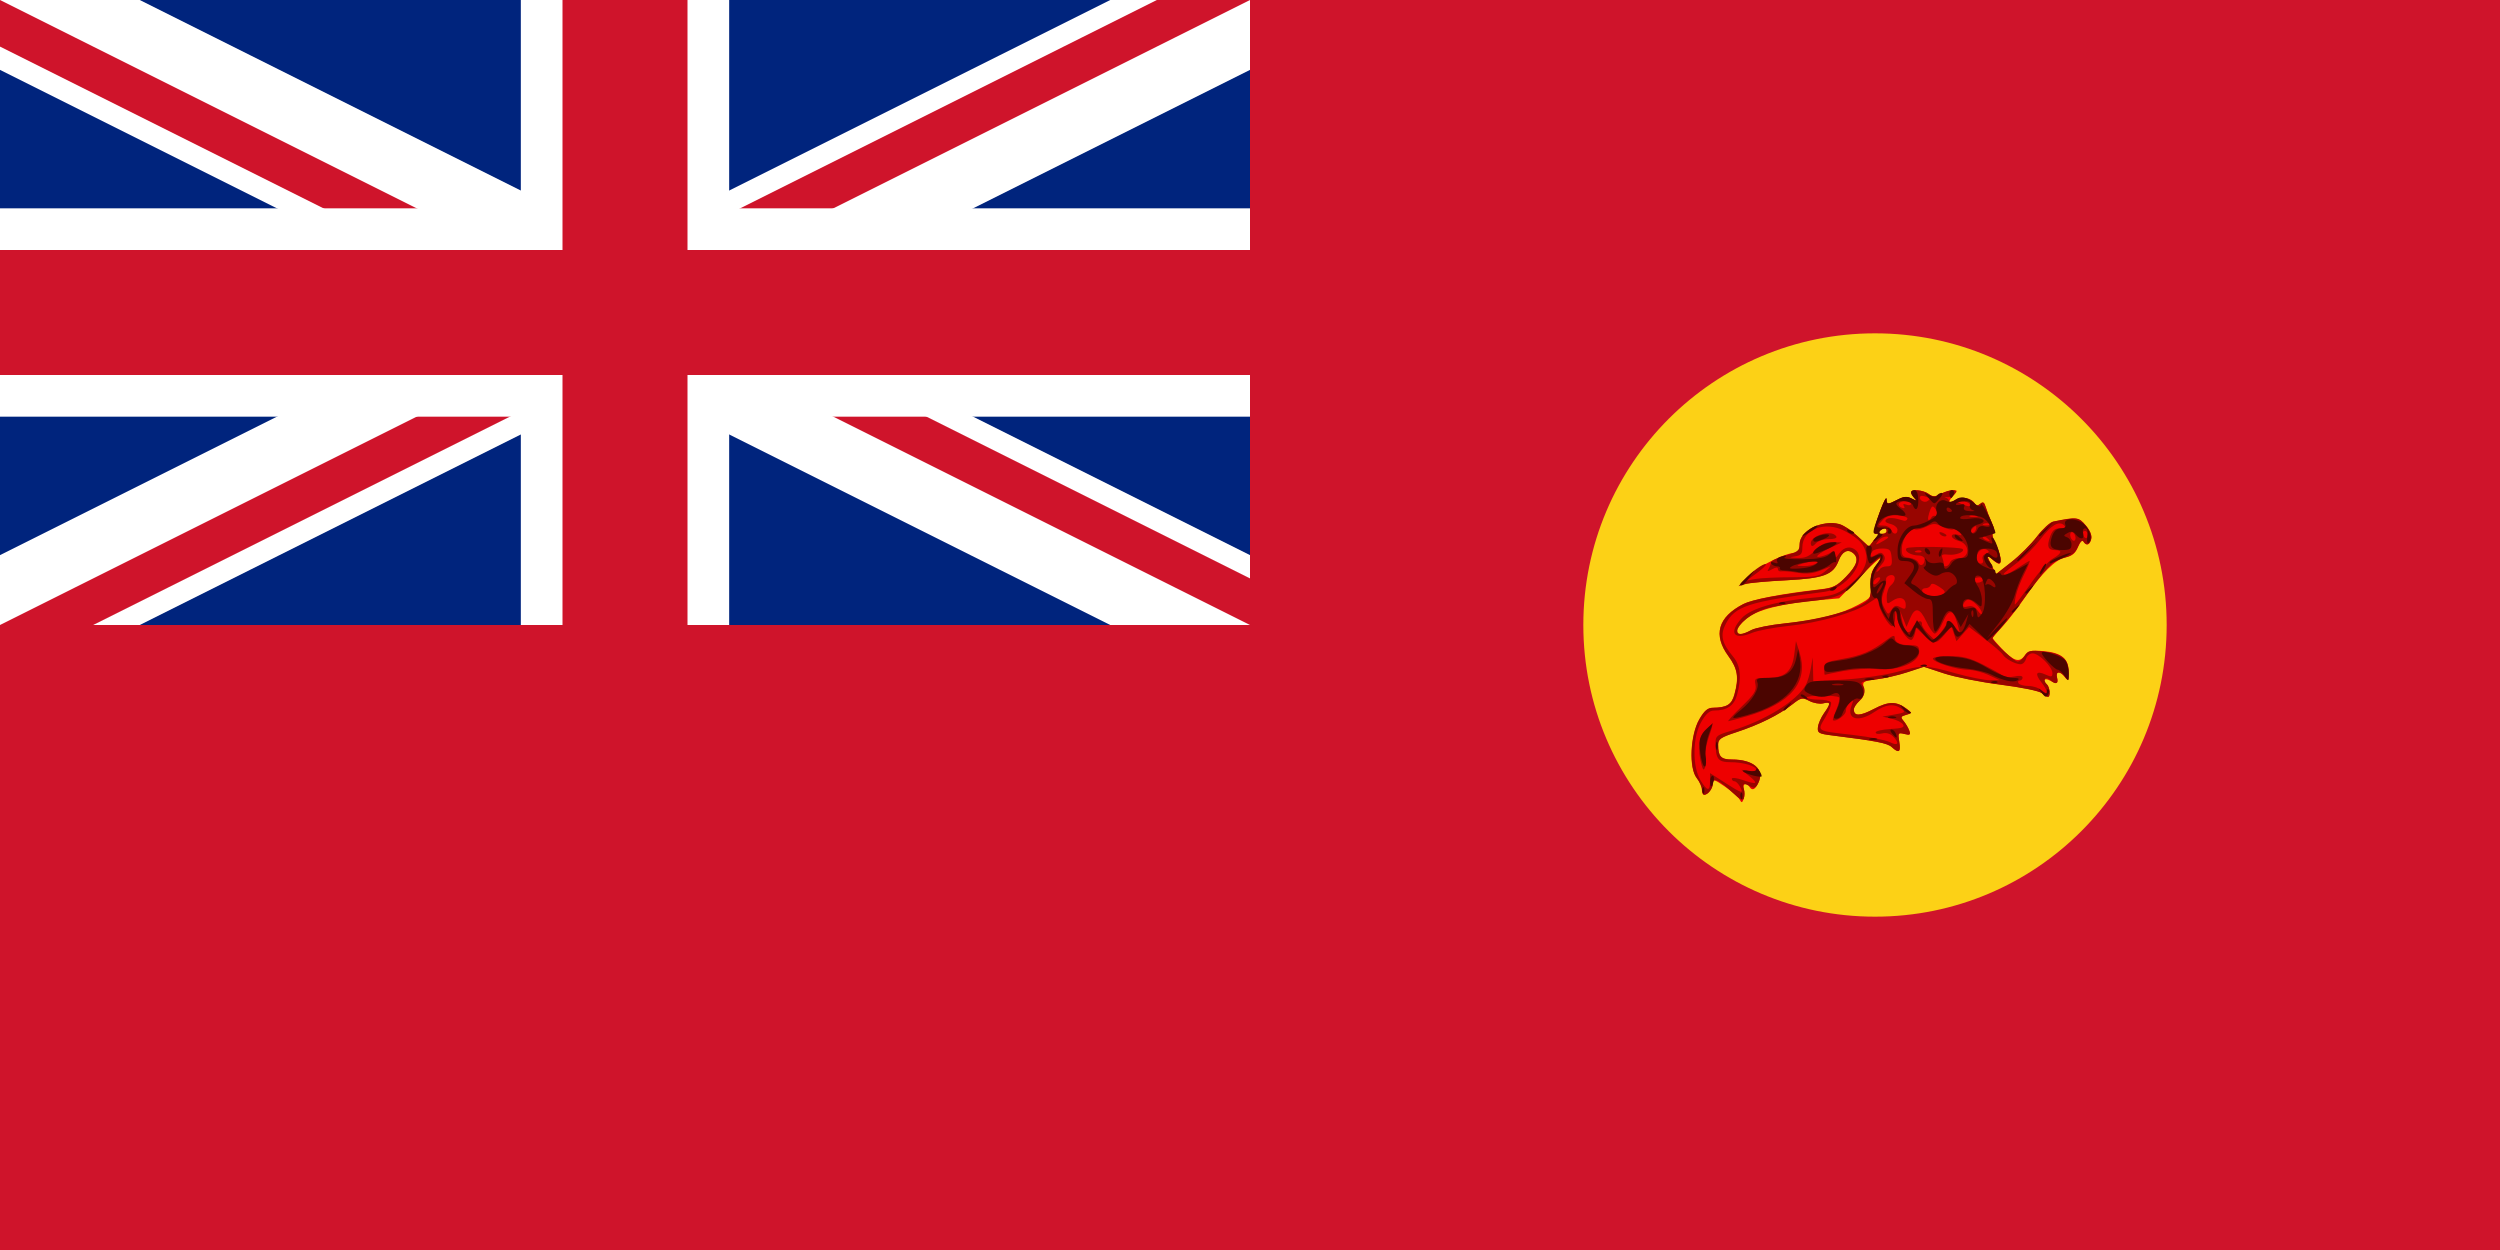
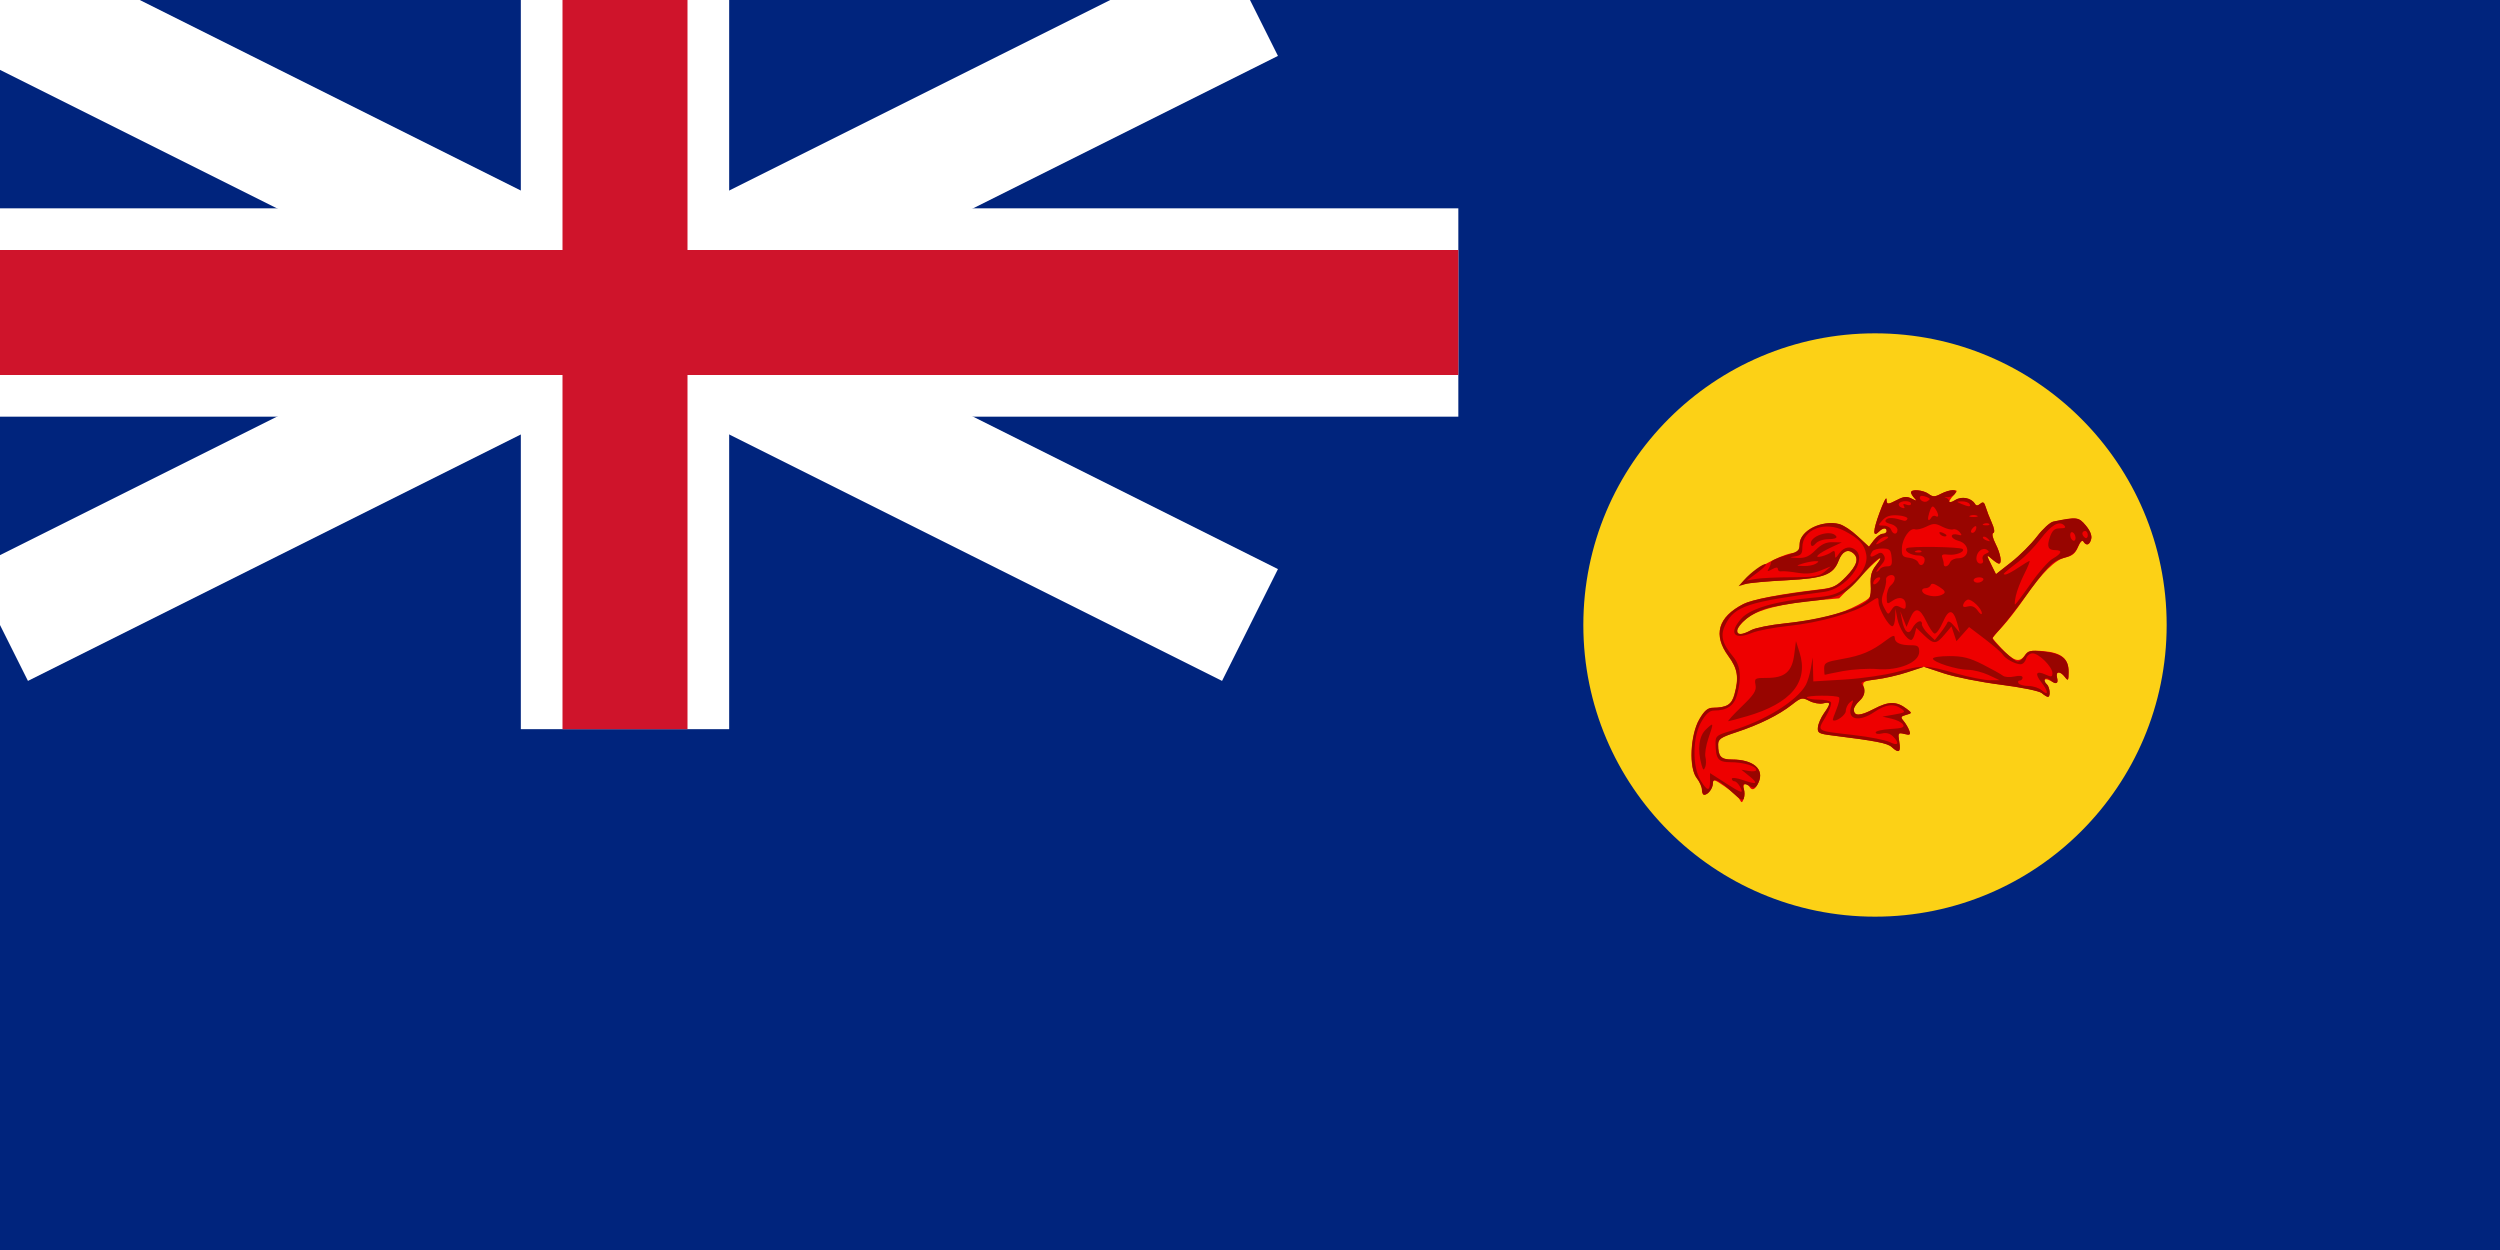
<svg xmlns="http://www.w3.org/2000/svg" xmlns:ns1="http://sodipodi.sourceforge.net/DTD/sodipodi-0.dtd" xmlns:ns2="http://www.inkscape.org/namespaces/inkscape" width="1200" height="600" version="1.1" id="svg17" ns1:docname="Government_Ensign_of_the_United_Kingdom.svg" ns2:version="0.92.2 (5c3e80d, 2017-08-06)">
  <defs id="defs21" />
  <ns1:namedview pagecolor="#ffffff" bordercolor="#666666" borderopacity="1" objecttolerance="10" gridtolerance="10" guidetolerance="10" ns2:pageopacity="0" ns2:pageshadow="2" ns2:window-width="1920" ns2:window-height="1057" id="namedview19" showgrid="false" ns2:zoom="0.66939442" ns2:cx="935.8736" ns2:cy="181.26319" ns2:window-x="-8" ns2:window-y="-8" ns2:window-maximized="1" ns2:current-layer="svg17" />
  <clipPath id="c">
-     <path d="M0,0V150H700V300H600zM0,300V350H300V0H600z" id="path2" />
-   </clipPath>
+     </clipPath>
  <rect width="1200" height="600" fill="#00247d" id="rect5" style="stroke:none" />
  <path d="M0,0 600,300M600,0 0,300" stroke="#fff" stroke-width="60" id="path7" style="fill:none" />
  <path d="M0,0 600,300M600,0 0,300" stroke="#cf142b" stroke-width="40" clip-path="url(#c)" id="path9" style="fill:none" />
  <path d="M0,150H700M300,0V350" stroke="#fff" stroke-width="100" id="path11" style="fill:none" />
  <path d="M0,150H700M300,0V350" stroke="#cf142b" stroke-width="60" id="path13" style="fill:none" />
-   <path d="M0,300H600V0H1200V600H0z" id="path15" style="stroke:none;fill:#cf142b;fill-opacity:1" fill="#00247d" />
  <circle style="opacity:1;fill:#fcd116;fill-opacity:1;fill-rule:nonzero;stroke:none;stroke-width:2.146;stroke-linecap:round;stroke-linejoin:miter;stroke-miterlimit:4;stroke-dasharray:none;stroke-opacity:1;paint-order:stroke fill markers" id="path1373-1" cx="900" cy="300" r="140" />
  <g id="g2395-9" transform="matrix(-37.395,0,0,37.395,1560.039,160.406)">
-     <path ns2:connector-curvature="0" style="fill:#ee0000" d="m 19.337,5.964 c -0.013,-0.034 -0.014,-0.09 -0.003,-0.126 0.021,-0.068 -0.034,-0.091 -0.071,-0.03 -0.036,0.058 -0.074,0.04 -0.117,-0.054 -0.078,-0.171 0.066,-0.295 0.342,-0.295 0.141,0 0.176,-0.039 0.176,-0.192 0,-0.07 -0.034,-0.093 -0.235,-0.159 -0.294,-0.097 -0.546,-0.222 -0.711,-0.352 -0.12,-0.094 -0.133,-0.097 -0.225,-0.049 -0.054,0.028 -0.134,0.042 -0.178,0.031 -0.098,-0.025 -0.1,7.542e-4 -0.01,0.127 0.038,0.054 0.074,0.135 0.078,0.179 0.008,0.074 -0.008,0.084 -0.183,0.106 -0.56,0.07 -0.709,0.098 -0.764,0.149 -0.093,0.085 -0.119,0.067 -0.097,-0.067 0.019,-0.116 0.015,-0.121 -0.066,-0.101 -0.072,0.018 -0.082,0.011 -0.062,-0.044 0.013,-0.036 0.045,-0.09 0.072,-0.122 0.042,-0.05 0.038,-0.059 -0.031,-0.079 -0.079,-0.022 -0.079,-0.023 -0.01,-0.076 0.132,-0.101 0.231,-0.101 0.423,-1.139e-4 0.179,0.094 0.257,0.096 0.257,0.006 0,-0.025 -0.033,-0.074 -0.073,-0.111 -0.052,-0.047 -0.067,-0.092 -0.054,-0.158 0.018,-0.089 0.011,-0.094 -0.163,-0.116 -0.1,-0.013 -0.277,-0.054 -0.395,-0.093 l -0.213,-0.07 -0.258,0.085 c -0.142,0.047 -0.469,0.112 -0.729,0.145 -0.266,0.034 -0.495,0.081 -0.526,0.108 -0.03,0.026 -0.066,0.048 -0.078,0.048 -0.037,0 -0.027,-0.133 0.011,-0.157 0.067,-0.042 0.037,-0.091 -0.033,-0.054 -0.097,0.052 -0.117,0.045 -0.097,-0.034 0.022,-0.086 -0.038,-0.091 -0.101,-0.009 -0.041,0.054 -0.046,0.047 -0.047,-0.064 -0.002,-0.172 0.092,-0.249 0.326,-0.268 0.161,-0.013 0.194,-0.005 0.239,0.059 0.066,0.094 0.144,0.069 0.297,-0.094 0.062,-0.067 0.113,-0.126 0.113,-0.132 0,-0.006 -0.055,-0.071 -0.122,-0.144 C 15.951,3.686 15.821,3.517 15.73,3.385 15.51,3.063 15.335,2.891 15.201,2.864 c -0.08,-0.016 -0.123,-0.052 -0.156,-0.132 -0.028,-0.066 -0.056,-0.094 -0.07,-0.07 -0.037,0.06 -0.08,0.047 -0.1,-0.031 -0.012,-0.045 0.014,-0.109 0.07,-0.175 0.091,-0.108 0.112,-0.111 0.416,-0.049 0.041,0.008 0.135,0.094 0.209,0.191 0.074,0.097 0.223,0.246 0.331,0.33 l 0.196,0.154 0.047,-0.094 c 0.079,-0.158 0.08,-0.167 0.008,-0.103 -0.038,0.034 -0.079,0.061 -0.092,0.061 -0.044,0 -0.023,-0.125 0.042,-0.253 0.038,-0.075 0.051,-0.133 0.03,-0.14 -0.022,-0.007 -0.014,-0.058 0.019,-0.132 0.03,-0.066 0.065,-0.157 0.078,-0.201 0.018,-0.062 0.034,-0.072 0.069,-0.042 0.034,0.028 0.053,0.028 0.07,-6.087e-4 0.047,-0.076 0.171,-0.099 0.252,-0.047 0.092,0.059 0.103,0.028 0.021,-0.063 -0.054,-0.06 -0.053,-0.064 0.009,-0.064 0.037,1.184e-4 0.107,0.021 0.157,0.047 0.076,0.04 0.101,0.04 0.155,-2.145e-4 0.07,-0.051 0.226,-0.065 0.226,-0.019 0,0.015 -0.02,0.049 -0.044,0.074 -0.036,0.038 -0.03,0.039 0.035,0.006 0.062,-0.032 0.1,-0.029 0.181,0.013 0.13,0.067 0.141,0.067 0.143,-0.008 0.001,-0.034 0.042,0.046 0.09,0.178 0.086,0.234 0.088,0.322 0.005,0.239 -0.05,-0.05 -0.097,-0.054 -0.097,-0.006 0,0.019 0.023,0.035 0.051,0.035 0.028,0 0.079,0.038 0.113,0.083 l 0.063,0.083 0.146,-0.135 c 0.165,-0.152 0.272,-0.19 0.444,-0.157 0.174,0.033 0.3,0.145 0.3,0.267 0,0.066 0.018,0.102 0.051,0.102 0.126,0 0.445,0.155 0.583,0.283 0.128,0.12 0.138,0.137 0.064,0.117 -0.048,-0.013 -0.284,-0.034 -0.525,-0.046 -0.484,-0.025 -0.604,-0.07 -0.673,-0.252 -0.044,-0.116 -0.116,-0.155 -0.185,-0.098 -0.08,0.067 -0.054,0.156 0.089,0.303 0.119,0.123 0.162,0.144 0.34,0.164 0.485,0.055 0.862,0.128 0.982,0.189 0.323,0.166 0.388,0.395 0.189,0.667 -0.12,0.163 -0.137,0.276 -0.077,0.493 0.036,0.13 0.098,0.168 0.278,0.17 0.065,5.593e-4 0.109,0.038 0.173,0.149 0.116,0.201 0.135,0.624 0.033,0.753 -0.037,0.047 -0.067,0.114 -0.067,0.15 0,0.036 -0.013,0.065 -0.028,0.065 -0.05,0 -0.112,-0.082 -0.112,-0.148 0,-0.056 -0.02,-0.051 -0.156,0.043 -0.086,0.059 -0.17,0.132 -0.187,0.163 -0.028,0.05 -0.033,0.049 -0.054,-0.006 z m 0.083,-2.16 c 0,-0.027 -0.052,-0.095 -0.116,-0.151 C 19.175,3.541 18.846,3.456 18.373,3.414 L 18.111,3.391 17.86,3.133 C 17.607,2.873 17.503,2.796 17.64,2.97 c 0.056,0.071 0.072,0.134 0.065,0.253 -0.01,0.157 -0.009,0.159 0.163,0.252 0.218,0.118 0.516,0.194 0.943,0.238 0.184,0.019 0.377,0.058 0.428,0.086 0.12,0.065 0.181,0.067 0.181,0.005 z" id="path2176-1" />
+     <path ns2:connector-curvature="0" style="fill:#ee0000" d="m 19.337,5.964 c -0.013,-0.034 -0.014,-0.09 -0.003,-0.126 0.021,-0.068 -0.034,-0.091 -0.071,-0.03 -0.036,0.058 -0.074,0.04 -0.117,-0.054 -0.078,-0.171 0.066,-0.295 0.342,-0.295 0.141,0 0.176,-0.039 0.176,-0.192 0,-0.07 -0.034,-0.093 -0.235,-0.159 -0.294,-0.097 -0.546,-0.222 -0.711,-0.352 -0.12,-0.094 -0.133,-0.097 -0.225,-0.049 -0.054,0.028 -0.134,0.042 -0.178,0.031 -0.098,-0.025 -0.1,7.542e-4 -0.01,0.127 0.038,0.054 0.074,0.135 0.078,0.179 0.008,0.074 -0.008,0.084 -0.183,0.106 -0.56,0.07 -0.709,0.098 -0.764,0.149 -0.093,0.085 -0.119,0.067 -0.097,-0.067 0.019,-0.116 0.015,-0.121 -0.066,-0.101 -0.072,0.018 -0.082,0.011 -0.062,-0.044 0.013,-0.036 0.045,-0.09 0.072,-0.122 0.042,-0.05 0.038,-0.059 -0.031,-0.079 -0.079,-0.022 -0.079,-0.023 -0.01,-0.076 0.132,-0.101 0.231,-0.101 0.423,-1.139e-4 0.179,0.094 0.257,0.096 0.257,0.006 0,-0.025 -0.033,-0.074 -0.073,-0.111 -0.052,-0.047 -0.067,-0.092 -0.054,-0.158 0.018,-0.089 0.011,-0.094 -0.163,-0.116 -0.1,-0.013 -0.277,-0.054 -0.395,-0.093 l -0.213,-0.07 -0.258,0.085 c -0.142,0.047 -0.469,0.112 -0.729,0.145 -0.266,0.034 -0.495,0.081 -0.526,0.108 -0.03,0.026 -0.066,0.048 -0.078,0.048 -0.037,0 -0.027,-0.133 0.011,-0.157 0.067,-0.042 0.037,-0.091 -0.033,-0.054 -0.097,0.052 -0.117,0.045 -0.097,-0.034 0.022,-0.086 -0.038,-0.091 -0.101,-0.009 -0.041,0.054 -0.046,0.047 -0.047,-0.064 -0.002,-0.172 0.092,-0.249 0.326,-0.268 0.161,-0.013 0.194,-0.005 0.239,0.059 0.066,0.094 0.144,0.069 0.297,-0.094 0.062,-0.067 0.113,-0.126 0.113,-0.132 0,-0.006 -0.055,-0.071 -0.122,-0.144 C 15.951,3.686 15.821,3.517 15.73,3.385 15.51,3.063 15.335,2.891 15.201,2.864 c -0.08,-0.016 -0.123,-0.052 -0.156,-0.132 -0.028,-0.066 -0.056,-0.094 -0.07,-0.07 -0.037,0.06 -0.08,0.047 -0.1,-0.031 -0.012,-0.045 0.014,-0.109 0.07,-0.175 0.091,-0.108 0.112,-0.111 0.416,-0.049 0.041,0.008 0.135,0.094 0.209,0.191 0.074,0.097 0.223,0.246 0.331,0.33 l 0.196,0.154 0.047,-0.094 c 0.079,-0.158 0.08,-0.167 0.008,-0.103 -0.038,0.034 -0.079,0.061 -0.092,0.061 -0.044,0 -0.023,-0.125 0.042,-0.253 0.038,-0.075 0.051,-0.133 0.03,-0.14 -0.022,-0.007 -0.014,-0.058 0.019,-0.132 0.03,-0.066 0.065,-0.157 0.078,-0.201 0.018,-0.062 0.034,-0.072 0.069,-0.042 0.034,0.028 0.053,0.028 0.07,-6.087e-4 0.047,-0.076 0.171,-0.099 0.252,-0.047 0.092,0.059 0.103,0.028 0.021,-0.063 -0.054,-0.06 -0.053,-0.064 0.009,-0.064 0.037,1.184e-4 0.107,0.021 0.157,0.047 0.076,0.04 0.101,0.04 0.155,-2.145e-4 0.07,-0.051 0.226,-0.065 0.226,-0.019 0,0.015 -0.02,0.049 -0.044,0.074 -0.036,0.038 -0.03,0.039 0.035,0.006 0.062,-0.032 0.1,-0.029 0.181,0.013 0.13,0.067 0.141,0.067 0.143,-0.008 0.001,-0.034 0.042,0.046 0.09,0.178 0.086,0.234 0.088,0.322 0.005,0.239 -0.05,-0.05 -0.097,-0.054 -0.097,-0.006 0,0.019 0.023,0.035 0.051,0.035 0.028,0 0.079,0.038 0.113,0.083 l 0.063,0.083 0.146,-0.135 c 0.165,-0.152 0.272,-0.19 0.444,-0.157 0.174,0.033 0.3,0.145 0.3,0.267 0,0.066 0.018,0.102 0.051,0.102 0.126,0 0.445,0.155 0.583,0.283 0.128,0.12 0.138,0.137 0.064,0.117 -0.048,-0.013 -0.284,-0.034 -0.525,-0.046 -0.484,-0.025 -0.604,-0.07 -0.673,-0.252 -0.044,-0.116 -0.116,-0.155 -0.185,-0.098 -0.08,0.067 -0.054,0.156 0.089,0.303 0.119,0.123 0.162,0.144 0.34,0.164 0.485,0.055 0.862,0.128 0.982,0.189 0.323,0.166 0.388,0.395 0.189,0.667 -0.12,0.163 -0.137,0.276 -0.077,0.493 0.036,0.13 0.098,0.168 0.278,0.17 0.065,5.593e-4 0.109,0.038 0.173,0.149 0.116,0.201 0.135,0.624 0.033,0.753 -0.037,0.047 -0.067,0.114 -0.067,0.15 0,0.036 -0.013,0.065 -0.028,0.065 -0.05,0 -0.112,-0.082 -0.112,-0.148 0,-0.056 -0.02,-0.051 -0.156,0.043 -0.086,0.059 -0.17,0.132 -0.187,0.163 -0.028,0.05 -0.033,0.049 -0.054,-0.006 m 0.083,-2.16 c 0,-0.027 -0.052,-0.095 -0.116,-0.151 C 19.175,3.541 18.846,3.456 18.373,3.414 L 18.111,3.391 17.86,3.133 C 17.607,2.873 17.503,2.796 17.64,2.97 c 0.056,0.071 0.072,0.134 0.065,0.253 -0.01,0.157 -0.009,0.159 0.163,0.252 0.218,0.118 0.516,0.194 0.943,0.238 0.184,0.019 0.377,0.058 0.428,0.086 0.12,0.065 0.181,0.067 0.181,0.005 z" id="path2176-1" />
    <path ns2:connector-curvature="0" style="fill:#980500" d="m 19.333,5.954 c -0.011,-0.028 -0.01,-0.081 9.07e-4,-0.116 0.023,-0.073 0.004,-0.08 -0.086,-0.031 -0.05,0.027 -0.071,0.016 -0.103,-0.054 -0.077,-0.169 0.068,-0.293 0.343,-0.293 0.141,0 0.176,-0.039 0.176,-0.192 0,-0.07 -0.034,-0.093 -0.235,-0.159 -0.294,-0.097 -0.546,-0.222 -0.711,-0.352 -0.12,-0.094 -0.133,-0.097 -0.225,-0.049 -0.054,0.028 -0.134,0.042 -0.178,0.031 -0.098,-0.025 -0.1,7.542e-4 -0.01,0.127 0.038,0.054 0.074,0.135 0.078,0.179 0.008,0.074 -0.008,0.084 -0.183,0.106 -0.56,0.07 -0.709,0.098 -0.764,0.149 -0.093,0.085 -0.119,0.067 -0.097,-0.067 0.019,-0.116 0.015,-0.121 -0.066,-0.101 -0.072,0.018 -0.082,0.011 -0.062,-0.044 0.013,-0.036 0.045,-0.09 0.072,-0.122 0.042,-0.05 0.038,-0.059 -0.031,-0.079 -0.079,-0.022 -0.079,-0.023 -0.01,-0.076 0.132,-0.101 0.231,-0.101 0.423,-1.139e-4 0.179,0.094 0.257,0.096 0.257,0.006 0,-0.025 -0.031,-0.073 -0.07,-0.108 -0.077,-0.069 -0.09,-0.158 -0.033,-0.215 C 17.842,4.468 17.793,4.45 17.651,4.433 17.539,4.421 17.352,4.379 17.235,4.34 l -0.213,-0.07 -0.258,0.085 c -0.142,0.047 -0.469,0.112 -0.729,0.145 -0.266,0.034 -0.495,0.081 -0.526,0.108 -0.03,0.026 -0.066,0.048 -0.078,0.048 -0.039,0 -0.026,-0.123 0.018,-0.167 0.023,-0.023 0.03,-0.052 0.017,-0.066 -0.013,-0.013 -0.043,-0.006 -0.066,0.017 -0.063,0.063 -0.107,0.049 -0.087,-0.029 0.022,-0.086 -0.038,-0.091 -0.101,-0.009 -0.041,0.054 -0.046,0.047 -0.047,-0.064 -0.002,-0.169 0.086,-0.241 0.324,-0.265 0.17,-0.018 0.198,-0.011 0.239,0.055 0.026,0.041 0.067,0.074 0.092,0.074 0.042,0 0.322,-0.26 0.322,-0.3 0,-0.01 -0.041,-0.06 -0.091,-0.112 -0.05,-0.052 -0.183,-0.22 -0.295,-0.374 -0.334,-0.457 -0.378,-0.502 -0.527,-0.543 -0.105,-0.028 -0.15,-0.064 -0.184,-0.145 -0.027,-0.065 -0.055,-0.092 -0.069,-0.068 -0.037,0.06 -0.08,0.047 -0.1,-0.031 -0.012,-0.045 0.014,-0.109 0.07,-0.175 0.091,-0.108 0.112,-0.111 0.416,-0.049 0.041,0.008 0.135,0.094 0.209,0.191 0.074,0.097 0.223,0.246 0.331,0.33 l 0.196,0.154 0.047,-0.094 c 0.079,-0.158 0.08,-0.167 0.008,-0.103 -0.038,0.034 -0.079,0.061 -0.092,0.061 -0.044,0 -0.023,-0.125 0.042,-0.253 0.038,-0.075 0.051,-0.133 0.03,-0.14 -0.022,-0.007 -0.014,-0.058 0.019,-0.132 0.03,-0.066 0.065,-0.157 0.078,-0.201 0.018,-0.062 0.034,-0.072 0.069,-0.042 0.034,0.028 0.053,0.028 0.07,-6.087e-4 0.047,-0.076 0.171,-0.099 0.252,-0.047 0.043,0.027 0.078,0.035 0.078,0.017 0,-0.018 0.02,-0.04 0.044,-0.048 0.024,-0.008 0.017,-0.011 -0.016,-0.006 -0.033,0.005 -0.078,-0.013 -0.1,-0.04 -0.054,-0.066 0.056,-0.066 0.18,-0.001 0.076,0.04 0.101,0.04 0.155,-2.145e-4 0.07,-0.051 0.226,-0.065 0.226,-0.019 0,0.015 -0.02,0.049 -0.044,0.074 -0.036,0.038 -0.03,0.039 0.035,0.006 0.062,-0.032 0.1,-0.029 0.181,0.013 0.13,0.067 0.141,0.067 0.143,-0.008 0.001,-0.034 0.042,0.046 0.09,0.178 0.086,0.234 0.088,0.322 0.005,0.239 -0.05,-0.05 -0.097,-0.054 -0.097,-0.006 0,0.019 0.023,0.035 0.051,0.035 0.028,0 0.079,0.038 0.113,0.083 l 0.063,0.083 0.146,-0.135 c 0.08,-0.074 0.186,-0.145 0.236,-0.157 0.222,-0.056 0.508,0.09 0.508,0.259 0,0.083 0.021,0.1 0.183,0.146 0.101,0.029 0.183,0.068 0.184,0.087 2.94e-4,0.019 0.014,0.056 0.03,0.082 0.024,0.038 0.016,0.04 -0.044,0.007 -0.052,-0.028 -0.074,-0.028 -0.074,-0.002 0,0.021 -0.02,0.034 -0.044,0.029 -0.024,-0.005 -0.117,0.003 -0.206,0.018 -0.117,0.019 -0.201,0.011 -0.297,-0.028 l -0.134,-0.054 0.082,0.07 c 0.07,0.059 0.133,0.07 0.423,0.07 0.187,0 0.394,0.01 0.458,0.021 l 0.118,0.021 -0.131,-0.097 C 19.094,3.012 19.042,2.962 19.051,2.953 c 0.021,-0.021 0.194,0.104 0.281,0.203 l 0.07,0.079 -0.087,-0.027 c -0.048,-0.015 -0.284,-0.037 -0.525,-0.049 -0.484,-0.025 -0.604,-0.07 -0.673,-0.252 -0.044,-0.116 -0.116,-0.155 -0.185,-0.098 -0.08,0.067 -0.054,0.156 0.089,0.304 0.112,0.115 0.168,0.145 0.305,0.162 0.588,0.073 0.9,0.131 1.014,0.19 0.325,0.167 0.391,0.396 0.191,0.668 -0.12,0.163 -0.137,0.276 -0.077,0.493 0.036,0.13 0.098,0.168 0.278,0.17 0.065,5.593e-4 0.109,0.038 0.173,0.149 0.116,0.201 0.135,0.624 0.033,0.753 -0.037,0.047 -0.067,0.114 -0.067,0.15 0,0.036 -0.013,0.065 -0.028,0.065 -0.05,0 -0.112,-0.082 -0.112,-0.148 0,-0.081 -0.081,-0.042 -0.257,0.124 -0.095,0.09 -0.128,0.105 -0.143,0.065 z M 19.578,5.756 19.768,5.634 v 0.104 c 0,0.134 0.035,0.132 0.121,-0.009 0.108,-0.177 0.104,-0.557 -0.007,-0.75 -0.062,-0.108 -0.108,-0.148 -0.167,-0.148 -0.164,0 -0.255,-0.062 -0.293,-0.199 -0.062,-0.222 -0.046,-0.378 0.049,-0.492 0.146,-0.174 0.17,-0.278 0.095,-0.422 -0.118,-0.227 -0.29,-0.283 -1.262,-0.41 -0.279,-0.036 -0.553,-0.389 -0.412,-0.53 0.065,-0.065 0.158,-0.05 0.218,0.036 0.048,0.069 0.054,0.07 0.054,0.013 0,-0.046 0.012,-0.055 0.044,-0.03 0.024,0.019 0.081,0.043 0.127,0.055 0.116,0.029 0.045,-0.038 -0.125,-0.117 l -0.133,-0.062 0.116,-0.003 c 0.085,-0.002 0.144,0.025 0.221,0.102 0.082,0.082 0.133,0.104 0.233,0.1 0.105,-0.004 0.111,-0.008 0.032,-0.02 -0.08,-0.012 -0.096,-0.032 -0.096,-0.117 0,-0.231 -0.292,-0.343 -0.545,-0.208 -0.185,0.098 -0.251,0.17 -0.275,0.3 -0.025,0.132 0.074,0.293 0.262,0.429 0.117,0.085 0.189,0.106 0.429,0.127 0.455,0.04 0.794,0.137 0.907,0.262 0.172,0.189 0.104,0.288 -0.13,0.19 -0.074,-0.031 -0.285,-0.071 -0.469,-0.09 C 18.368,3.705 17.914,3.576 17.733,3.453 17.607,3.368 17.605,3.368 17.605,3.44 c 0,0.084 -0.129,0.309 -0.177,0.309 -0.018,0 -0.034,-0.051 -0.036,-0.113 l -0.004,-0.113 -0.025,0.131 c -0.024,0.123 -0.121,0.271 -0.177,0.271 -0.014,0 -0.035,-0.035 -0.046,-0.078 l -0.02,-0.078 -0.099,0.095 c -0.125,0.12 -0.156,0.119 -0.264,-0.009 l -0.088,-0.104 -0.032,0.095 -0.032,0.095 -0.081,-0.091 -0.081,-0.091 -0.203,0.154 c -0.111,0.085 -0.215,0.175 -0.229,0.199 -0.033,0.055 -0.161,0.125 -0.23,0.125 -0.028,0 -0.059,-0.031 -0.069,-0.07 -0.01,-0.039 -0.048,-0.07 -0.085,-0.07 -0.081,0 -0.254,0.173 -0.254,0.254 0,0.05 0.013,0.052 0.087,0.019 0.121,-0.055 0.144,-0.015 0.056,0.097 -0.091,0.115 -0.097,0.186 -0.01,0.107 0.035,-0.032 0.113,-0.058 0.172,-0.058 0.06,0 0.118,-0.016 0.13,-0.035 0.012,-0.019 0.005,-0.035 -0.015,-0.035 -0.02,0 -0.037,-0.017 -0.037,-0.038 0,-0.024 0.039,-0.029 0.106,-0.014 0.058,0.013 0.125,0.008 0.148,-0.011 0.023,-0.019 0.138,-0.083 0.256,-0.143 0.17,-0.086 0.258,-0.108 0.427,-0.108 0.118,0 0.214,0.014 0.214,0.032 0,0.046 -0.305,0.143 -0.451,0.144 -0.069,5.03e-4 -0.187,0.031 -0.264,0.067 l -0.14,0.066 0.122,0.001 c 0.067,5.55e-4 0.263,-0.039 0.436,-0.087 0.39,-0.11 0.426,-0.111 0.759,-0.02 0.151,0.041 0.447,0.084 0.672,0.098 l 0.401,0.024 0.004,-0.154 0.004,-0.154 0.024,0.14 c 0.013,0.077 0.042,0.172 0.064,0.212 0.113,0.207 0.536,0.467 0.959,0.59 0.18,0.052 0.201,0.068 0.2,0.152 -0.001,0.211 -0.032,0.251 -0.193,0.251 -0.164,0 -0.33,0.05 -0.33,0.099 0,0.017 0.043,0.023 0.096,0.014 l 0.096,-0.017 -0.098,0.079 c -0.127,0.102 -0.105,0.118 0.075,0.055 0.08,-0.028 0.145,-0.036 0.145,-0.018 0,0.018 -0.015,0.033 -0.034,0.033 -0.019,0 -0.05,0.031 -0.071,0.07 -0.051,0.095 -0.026,0.089 0.194,-0.052 z m 0.252,-0.198 c -0.012,-0.032 -0.014,-0.09 -0.003,-0.13 0.01,-0.04 -0.006,-0.146 -0.037,-0.237 -0.072,-0.212 -0.072,-0.214 0.031,-0.117 0.09,0.085 0.111,0.255 0.056,0.454 -0.02,0.07 -0.029,0.076 -0.046,0.03 z M 19.297,4.905 C 18.726,4.739 18.499,4.464 18.619,4.085 l 0.046,-0.145 0.022,0.171 c 0.028,0.221 0.12,0.301 0.348,0.301 0.159,0 0.165,0.004 0.149,0.09 -0.014,0.074 0.018,0.124 0.179,0.279 0.108,0.104 0.184,0.189 0.17,0.187 -0.014,-0.001 -0.12,-0.03 -0.235,-0.063 z M 18.059,4.324 c -0.125,-0.023 -0.323,-0.035 -0.441,-0.025 -0.275,0.022 -0.535,-0.086 -0.535,-0.222 0,-0.07 0.017,-0.084 0.102,-0.084 0.14,0 0.212,-0.032 0.212,-0.095 0,-0.04 0.027,-0.032 0.113,0.033 0.183,0.139 0.314,0.195 0.561,0.238 0.211,0.037 0.232,0.048 0.232,0.124 0,0.046 -0.004,0.081 -0.009,0.079 -0.005,-0.003 -0.111,-0.024 -0.235,-0.048 z m 0.352,-1.637 c -0.026,-0.032 -0.099,-0.056 -0.166,-0.056 -0.071,0 -0.111,-0.014 -0.098,-0.035 0.062,-0.1 0.361,-0.001 0.325,0.107 -0.009,0.026 -0.029,0.02 -0.06,-0.016 z m -0.492,2.459 c 0.497,-0.057 0.477,-0.044 0.368,-0.229 -0.051,-0.087 -0.083,-0.173 -0.071,-0.192 0.012,-0.019 0.082,-0.034 0.157,-0.034 0.074,0 0.143,-0.012 0.152,-0.026 0.019,-0.031 -0.382,-0.034 -0.413,-0.003 -0.012,0.012 0.003,0.081 0.033,0.153 0.03,0.072 0.051,0.135 0.046,0.139 -0.034,0.03 -0.166,-0.064 -0.166,-0.118 0,-0.037 -0.024,-0.087 -0.053,-0.111 -0.047,-0.039 -0.049,-0.033 -0.02,0.044 0.067,0.177 -0.09,0.219 -0.296,0.079 -0.144,-0.098 -0.249,-0.11 -0.344,-0.04 -0.058,0.043 -0.05,0.05 0.089,0.074 l 0.154,0.027 -0.118,0.027 c -0.065,0.015 -0.131,0.048 -0.147,0.074 -0.023,0.037 0.012,0.049 0.161,0.058 0.105,0.006 0.191,0.026 0.191,0.044 0,0.019 -0.037,0.025 -0.082,0.013 -0.052,-0.013 -0.103,1.19e-4 -0.14,0.037 -0.089,0.089 -0.068,0.129 0.039,0.075 0.053,-0.027 0.261,-0.068 0.462,-0.091 z M 17.047,3.722 c 0,-0.07 0.08,-0.034 0.126,0.056 0.047,0.093 0.102,0.045 0.133,-0.117 l 0.02,-0.105 -0.04,0.101 -0.04,0.101 -0.046,-0.11 c -0.063,-0.149 -0.125,-0.138 -0.207,0.037 -0.038,0.081 -0.086,0.152 -0.107,0.158 -0.021,0.006 -0.069,-0.059 -0.106,-0.145 -0.077,-0.178 -0.134,-0.173 -0.186,0.016 l -0.033,0.12 0.072,-0.087 c 0.046,-0.056 0.078,-0.072 0.089,-0.045 0.009,0.023 0.049,0.083 0.089,0.133 l 0.072,0.091 0.083,-0.078 c 0.046,-0.043 0.083,-0.1 0.083,-0.127 z m 2.372,0.085 c 0,-0.083 -0.192,-0.231 -0.368,-0.285 -0.095,-0.029 -0.338,-0.07 -0.539,-0.091 -0.413,-0.044 -0.482,-0.08 -0.736,-0.382 -0.151,-0.18 -0.269,-0.248 -0.136,-0.079 0.053,0.068 0.072,0.135 0.066,0.237 -0.005,0.078 0.004,0.163 0.019,0.187 0.072,0.117 0.581,0.266 1.082,0.318 0.186,0.019 0.38,0.058 0.432,0.086 0.118,0.064 0.181,0.067 0.181,0.008 z M 16.458,3.495 c 0.053,0.014 0.07,0.006 0.059,-0.027 -0.009,-0.026 -0.033,-0.053 -0.055,-0.06 -0.047,-0.016 -0.183,0.113 -0.183,0.174 0,0.023 0.023,0.009 0.052,-0.032 0.036,-0.051 0.075,-0.068 0.127,-0.055 z m 1.081,-0.186 c -0.022,-0.062 -0.036,-0.132 -0.031,-0.157 0.005,-0.025 -0.018,-0.051 -0.051,-0.058 -0.076,-0.017 -0.081,0.071 -0.009,0.131 0.029,0.024 0.052,0.09 0.052,0.146 0,0.097 -0.004,0.1 -0.074,0.051 -0.09,-0.063 -0.17,-0.038 -0.17,0.053 0,0.056 0.011,0.061 0.069,0.03 0.056,-0.03 0.077,-0.023 0.113,0.033 0.043,0.068 0.045,0.068 0.093,-0.023 0.039,-0.074 0.041,-0.116 0.008,-0.206 z m -1.697,0.047 c -0.013,-0.062 -0.062,-0.188 -0.108,-0.279 -0.046,-0.091 -0.076,-0.166 -0.067,-0.166 0.009,0 0.074,0.039 0.145,0.087 0.071,0.048 0.145,0.087 0.166,0.087 0.042,0 0.031,-0.011 -0.174,-0.168 -0.079,-0.061 -0.204,-0.189 -0.277,-0.285 -0.14,-0.184 -0.24,-0.242 -0.304,-0.178 -0.028,0.028 -0.014,0.038 0.052,0.038 0.07,0 0.099,0.025 0.129,0.109 0.044,0.126 0.026,0.171 -0.068,0.171 -0.096,0 -0.083,0.043 0.032,0.109 0.055,0.031 0.183,0.176 0.285,0.323 0.102,0.146 0.192,0.266 0.2,0.266 0.008,0 0.003,-0.051 -0.011,-0.113 z m 1.15,-0.012 c 0.069,-0.026 0.073,-0.084 0.006,-0.084 -0.027,0 -0.055,-0.018 -0.063,-0.04 -0.009,-0.027 -0.044,-0.02 -0.11,0.023 -0.072,0.047 -0.085,0.07 -0.051,0.092 0.054,0.035 0.141,0.038 0.217,0.009 z m 0.667,-0.186 c -0.013,-0.02 -0.04,-0.037 -0.06,-0.037 -0.023,0 -0.02,0.02 0.007,0.053 0.048,0.058 0.091,0.045 0.053,-0.016 z m -1.275,-0.002 c 0,-0.019 -0.032,-0.035 -0.072,-0.035 -0.04,0 -0.062,0.016 -0.05,0.035 0.028,0.045 0.122,0.045 0.122,0 z M 17.578,2.971 c -0.052,-0.056 -0.065,-0.094 -0.042,-0.131 0.027,-0.043 0.045,-0.044 0.103,-0.008 0.071,0.044 0.092,0.023 0.044,-0.046 -0.014,-0.02 -0.073,-0.036 -0.13,-0.035 -0.092,0.002 -0.106,0.016 -0.116,0.116 -0.009,0.094 0.001,0.113 0.059,0.113 0.038,0 0.08,0.016 0.091,0.035 0.012,0.019 0.031,0.035 0.043,0.035 0.012,0 -0.012,-0.036 -0.053,-0.079 z m -0.81,-0.023 c 0,-0.018 0.009,-0.054 0.019,-0.081 0.014,-0.037 -0.006,-0.046 -0.078,-0.037 -0.094,0.012 -0.218,-0.037 -0.183,-0.072 0.029,-0.029 0.691,-0.039 0.719,-0.01 0.036,0.036 -0.056,0.092 -0.154,0.093 -0.045,3.05e-4 -0.078,0.022 -0.078,0.051 0,0.071 0.059,0.099 0.082,0.039 0.01,-0.027 0.063,-0.055 0.117,-0.061 0.087,-0.01 0.097,-0.025 0.093,-0.127 -0.006,-0.125 -0.105,-0.263 -0.17,-0.238 -0.022,0.008 -0.087,-0.007 -0.144,-0.035 -0.091,-0.044 -0.116,-0.044 -0.202,5.023e-4 -0.054,0.028 -0.117,0.044 -0.14,0.035 -0.023,-0.009 -0.062,0.007 -0.085,0.035 -0.035,0.043 -0.031,0.048 0.029,0.032 0.04,-0.011 0.072,-0.002 0.072,0.02 0,0.021 -0.038,0.048 -0.085,0.06 -0.154,0.039 -0.152,0.224 0.002,0.224 0.047,0 0.094,0.024 0.105,0.052 0.022,0.057 0.082,0.072 0.082,0.02 z m -0.035,-0.366 c 0,-0.008 0.024,-0.023 0.054,-0.035 0.031,-0.012 0.045,-0.006 0.033,0.014 -0.02,0.033 -0.087,0.049 -0.087,0.021 z m 1.849,0.363 c -0.048,-0.015 -0.119,-0.029 -0.157,-0.031 -0.057,-0.002 -0.061,0.003 -0.017,0.031 0.029,0.019 0.099,0.033 0.157,0.031 0.103,-0.003 0.103,-0.004 0.017,-0.031 z m -2.233,-0.066 c 0,-0.084 -0.077,-0.148 -0.135,-0.112 -0.035,0.022 -0.032,0.033 0.014,0.051 0.034,0.013 0.051,0.044 0.039,0.075 -0.012,0.032 1.86e-4,0.052 0.031,0.052 0.028,0 0.051,-0.029 0.051,-0.066 z m 0.774,-0.098 c -0.025,-0.01 -0.055,-0.009 -0.067,0.003 -0.012,0.012 0.009,0.02 0.046,0.018 0.041,-0.002 0.049,-0.01 0.021,-0.021 z M 17.605,2.649 c -0.024,-0.029 -0.069,-0.052 -0.1,-0.051 -0.039,8.517e-4 -0.03,0.017 0.03,0.051 0.112,0.064 0.123,0.064 0.07,0 z m -2.466,-0.098 c -0.011,-0.017 -0.032,-0.011 -0.048,0.014 -0.016,0.025 -0.019,0.06 -0.009,0.077 0.011,0.017 0.032,0.011 0.048,-0.014 0.016,-0.025 0.019,-0.06 0.009,-0.077 z m 1.124,0.052 c -0.011,-0.011 -0.039,-2.15e-5 -0.063,0.024 -0.034,0.034 -0.03,0.038 0.02,0.02 0.034,-0.013 0.054,-0.033 0.043,-0.043 z m -1.274,-0.044 c 0,-0.018 -0.016,-0.033 -0.035,-0.033 -0.019,0 -0.035,0.024 -0.035,0.054 0,0.03 0.016,0.045 0.035,0.033 0.019,-0.012 0.035,-0.036 0.035,-0.054 z m 1.402,-0.075 c -0.025,-0.025 -0.041,-0.027 -0.041,-0.005 0,0.047 0.041,0.088 0.065,0.065 0.01,-0.01 -5.52e-4,-0.037 -0.023,-0.059 z m 1.053,0.025 c 0.011,-0.029 0.054,-0.052 0.096,-0.052 0.074,0 0.075,-0.002 0.013,-0.07 -0.046,-0.051 -0.1,-0.068 -0.197,-0.061 -0.074,0.005 -0.128,0.025 -0.122,0.044 0.006,0.019 0.026,0.03 0.044,0.025 0.128,-0.041 0.199,-0.046 0.229,-0.016 0.023,0.023 0.005,0.042 -0.055,0.057 -0.049,0.012 -0.09,0.046 -0.09,0.074 0,0.067 0.057,0.067 0.082,-6.66e-4 z m -1.192,-0.076 c -0.025,-0.01 -0.055,-0.009 -0.067,0.003 -0.012,0.012 0.009,0.02 0.046,0.018 0.041,-0.002 0.049,-0.01 0.021,-0.021 z m 0.707,-0.125 c -0.033,-0.109 -0.049,-0.119 -0.087,-0.06 -0.042,0.066 -0.043,0.113 -0.001,0.088 0.018,-0.011 0.042,-0.004 0.054,0.015 0.039,0.063 0.058,0.038 0.033,-0.043 z m -0.53,0.021 c -0.024,-0.01 -0.063,-0.01 -0.087,0 -0.024,0.01 -0.004,0.018 0.044,0.018 0.048,0 0.068,-0.008 0.044,-0.018 z m 0.914,-0.155 c -0.026,-0.042 -0.155,-0.04 -0.155,0.003 0,0.019 0.026,0.024 0.058,0.012 0.039,-0.015 0.05,-0.009 0.033,0.018 -0.016,0.026 -0.006,0.033 0.029,0.02 0.03,-0.011 0.045,-0.035 0.035,-0.052 z m -0.8,0.004 c 0.067,-0.029 0.067,-0.03 -0.007,-0.032 -0.042,-0.001 -0.086,0.013 -0.098,0.032 -0.025,0.041 0.009,0.041 0.105,0 z m 0.523,-0.099 c -0.008,-0.008 -0.042,-0.003 -0.076,0.01 -0.052,0.02 -0.054,0.029 -0.011,0.055 0.046,0.029 0.123,-0.028 0.087,-0.064 z" id="path2174-2" />
-     <path ns2:connector-curvature="0" style="fill:#4b0500" d="m 19.352,5.933 c -0.002,-0.037 0.007,-0.057 0.018,-0.046 0.012,0.012 0.013,0.042 0.003,0.067 -0.011,0.028 -0.019,0.02 -0.021,-0.021 z m 0.488,-0.07 c -0.002,-0.037 0.007,-0.057 0.018,-0.046 0.012,0.012 0.013,0.042 0.003,0.067 -0.011,0.028 -0.019,0.02 -0.021,-0.021 z m -0.118,-0.125 c -0.01,-0.038 -0.004,-0.07 0.013,-0.07 0.017,0 0.032,0.031 0.032,0.07 0,0.09 -0.022,0.09 -0.045,0 z m -0.617,-0.064 c 9.48e-4,-0.042 0.068,-0.13 0.069,-0.09 3.2e-4,0.023 0.039,0.032 0.096,0.021 0.053,-0.01 0.086,-0.007 0.075,0.006 -0.033,0.035 -0.24,0.089 -0.24,0.062 z m 0.726,-0.128 c -0.013,-0.013 -0.016,-0.073 -0.006,-0.134 0.009,-0.061 -0.008,-0.18 -0.038,-0.266 l -0.056,-0.155 0.088,0.083 c 0.06,0.057 0.087,0.117 0.084,0.19 -0.006,0.157 -0.045,0.309 -0.072,0.282 z M 19.669,5.284 c 0,-0.048 0.008,-0.068 0.018,-0.044 0.01,0.024 0.01,0.063 0,0.087 -0.01,0.024 -0.018,0.004 -0.018,-0.044 z m -2.038,-0.093 c 0.024,-0.01 0.063,-0.01 0.087,0 0.024,0.01 0.004,0.018 -0.044,0.018 -0.048,0 -0.068,-0.008 -0.044,-0.018 z m -0.248,-0.064 c 0.011,-0.029 0.036,-0.052 0.056,-0.052 0.02,0 0.017,0.022 -0.008,0.052 -0.055,0.067 -0.073,0.067 -0.048,0 z m 0.004,-0.215 c 0.024,-0.01 0.063,-0.01 0.087,0 0.024,0.01 0.004,0.018 -0.044,0.018 -0.048,0 -0.068,-0.008 -0.044,-0.018 z m 0.683,-0.038 c -0.035,-0.098 -0.154,-0.215 -0.202,-0.196 -0.064,0.025 -0.094,-0.083 -0.044,-0.163 0.037,-0.06 0.083,-0.068 0.357,-0.068 0.27,0 0.32,0.009 0.355,0.065 0.035,0.056 0.028,0.071 -0.046,0.105 -0.108,0.049 -0.207,0.05 -0.295,0.003 -0.098,-0.053 -0.126,0.047 -0.055,0.197 0.05,0.105 0.05,0.119 0.004,0.119 -0.029,0 -0.063,-0.027 -0.074,-0.061 z m 0.12,-0.382 c -0.034,-0.009 -0.089,-0.009 -0.122,0 -0.034,0.009 -0.006,0.016 0.061,0.016 0.067,0 0.095,-0.007 0.061,-0.016 z m 1.09,0.393 C 18.793,4.751 18.552,4.483 18.617,4.15 l 0.02,-0.105 0.024,0.112 c 0.038,0.181 0.137,0.254 0.343,0.254 0.147,0 0.175,0.009 0.157,0.055 -0.031,0.08 0.061,0.235 0.213,0.359 0.145,0.119 0.136,0.125 -0.094,0.061 z M 17.19,4.856 c 0.008,-0.005 0.046,-0.033 0.084,-0.061 0.065,-0.047 0.066,-0.047 0.022,0.01 -0.026,0.034 -0.064,0.061 -0.084,0.061 -0.02,0 -0.03,-0.004 -0.022,-0.01 z m 1.563,-0.086 c -0.043,-0.055 -0.042,-0.057 0.013,-0.013 0.058,0.046 0.077,0.074 0.048,0.074 -0.007,0 -0.035,-0.027 -0.061,-0.061 z m -0.214,-0.118 c 0.024,-0.024 0.052,-0.035 0.063,-0.024 0.011,0.011 -0.009,0.03 -0.043,0.043 -0.05,0.019 -0.054,0.015 -0.02,-0.02 z m -3.114,-0.033 c -0.013,-0.02 -0.014,-0.047 -0.002,-0.058 0.012,-0.012 0.021,-6.991e-4 0.021,0.024 0,0.036 0.013,0.035 0.061,-0.003 0.055,-0.043 0.057,-0.042 0.013,0.013 -0.056,0.072 -0.063,0.073 -0.093,0.024 z M 15.822,4.443 c -0.034,-0.021 -0.015,-0.031 0.063,-0.031 0.064,-3.1e-4 0.2,-0.054 0.323,-0.127 0.166,-0.099 0.26,-0.13 0.439,-0.144 0.398,-0.032 0.241,0.105 -0.174,0.151 -0.115,0.013 -0.255,0.047 -0.312,0.076 -0.159,0.081 -0.284,0.109 -0.338,0.075 z M 16.08,4.46 C 16.091,4.449 16.121,4.448 16.147,4.458 16.174,4.469 16.166,4.477 16.125,4.479 16.089,4.48 16.068,4.472 16.08,4.46 Z M 15.163,4.356 c 0,-0.058 0.02,-0.133 0.045,-0.167 0.043,-0.059 0.305,-0.143 0.303,-0.097 -0.002,0.04 -0.169,0.215 -0.205,0.215 -0.019,0 -0.059,0.035 -0.089,0.078 -0.054,0.078 -0.054,0.078 -0.054,-0.028 z m 2.502,0.067 c 0.024,-0.01 0.071,-0.01 0.105,-0.001 0.034,0.009 0.015,0.017 -0.043,0.017 -0.058,7.118e-4 -0.085,-0.007 -0.062,-0.016 z m -0.19,-0.033 c 0.012,-0.012 0.042,-0.013 0.067,-0.003 0.028,0.011 0.02,0.019 -0.021,0.021 -0.037,0.002 -0.057,-0.007 -0.046,-0.018 z m 0.531,-0.088 c -0.096,-0.017 -0.263,-0.022 -0.372,-0.01 -0.155,0.016 -0.232,0.006 -0.358,-0.05 -0.244,-0.108 -0.253,-0.247 -0.016,-0.249 0.05,-2.936e-4 0.112,-0.025 0.136,-0.054 0.039,-0.048 0.053,-0.046 0.118,0.016 0.112,0.106 0.37,0.208 0.59,0.234 0.161,0.019 0.198,0.035 0.198,0.088 0,0.072 -0.027,0.074 -0.297,0.026 z m -1.02,-0.052 c 0.012,-0.012 0.042,-0.013 0.067,-0.003 0.028,0.011 0.02,0.019 -0.021,0.021 -0.037,0.002 -0.057,-0.007 -0.046,-0.018 z m -0.224,-0.403 c -0.099,-0.106 -0.104,-0.108 -0.123,-0.035 -0.026,0.098 -0.063,0.095 -0.141,-0.009 L 16.437,3.719 16.323,3.828 16.21,3.936 16.102,3.834 C 16.043,3.777 15.978,3.699 15.958,3.661 c -0.02,-0.038 0.029,8.732e-4 0.11,0.087 L 16.215,3.905 16.056,3.702 C 15.969,3.591 15.88,3.434 15.858,3.353 15.836,3.273 15.789,3.149 15.752,3.077 l -0.066,-0.13 0.165,0.088 c 0.097,0.052 0.171,0.073 0.178,0.051 0.007,-0.02 0.027,-0.028 0.044,-0.017 0.018,0.011 0.032,0.003 0.032,-0.017 0,-0.02 0.012,-0.034 0.026,-0.031 0.014,0.003 0.07,-0.015 0.124,-0.041 0.075,-0.036 0.095,-0.068 0.087,-0.137 -0.009,-0.075 -0.028,-0.09 -0.123,-0.091 -0.066,-7.017e-4 -0.12,0.019 -0.132,0.049 -0.028,0.073 0.007,0.092 0.072,0.038 0.047,-0.039 0.061,-0.038 0.086,0.003 0.031,0.05 -0.062,0.193 -0.1,0.155 -0.01,-0.01 3.38e-4,-0.037 0.023,-0.06 0.071,-0.071 0.045,-0.111 -0.029,-0.045 -0.038,0.035 -0.08,0.053 -0.093,0.041 -0.029,-0.029 0.048,-0.292 0.094,-0.32 0.019,-0.012 0.024,0.003 0.012,0.035 -0.019,0.048 -0.009,0.05 0.075,0.012 L 16.323,2.616 16.214,2.588 c -0.06,-0.016 -0.109,-0.032 -0.109,-0.036 0.001,-0.06 0.171,-0.403 0.183,-0.369 0.013,0.038 0.029,0.036 0.083,-0.009 0.102,-0.086 0.175,-0.101 0.245,-0.05 0.042,0.03 0.084,0.036 0.122,0.016 0.073,-0.039 0.149,0.043 0.122,0.132 -0.014,0.046 0.013,0.079 0.103,0.124 0.067,0.034 0.152,0.061 0.188,0.061 0.102,0 0.21,0.165 0.21,0.319 0,0.118 -0.01,0.135 -0.08,0.135 -0.139,0 -0.169,0.066 -0.083,0.182 l 0.076,0.103 -0.122,0.101 c -0.067,0.056 -0.149,0.102 -0.183,0.102 -0.051,7.883e-4 -0.061,0.035 -0.061,0.21 0,0.115 -0.014,0.209 -0.031,0.209 -0.017,0 -0.057,-0.064 -0.088,-0.142 -0.064,-0.159 -0.119,-0.164 -0.191,-0.015 l -0.048,0.099 -0.049,-0.084 -0.049,-0.084 0.023,0.087 c 0.042,0.16 0.092,0.19 0.144,0.09 0.05,-0.096 0.115,-0.12 0.115,-0.044 0,0.046 0.141,0.198 0.184,0.198 0.012,0 0.061,-0.057 0.108,-0.126 l 0.085,-0.126 0.05,0.096 0.05,0.096 0.058,-0.082 c 0.032,-0.045 0.058,-0.126 0.058,-0.179 0,-0.117 0.089,-0.132 0.124,-0.021 l 0.024,0.076 0.047,-0.085 c 0.057,-0.104 0.062,-0.223 0.012,-0.317 -0.052,-0.097 -0.012,-0.124 0.072,-0.047 0.069,0.062 0.07,0.061 0.07,-0.042 0,-0.058 -0.032,-0.147 -0.072,-0.197 -0.087,-0.11 -0.062,-0.18 0.044,-0.124 0.066,0.035 0.07,0.031 0.051,-0.046 -0.015,-0.06 -0.007,-0.085 0.028,-0.085 0.036,0 0.044,0.028 0.029,0.108 -0.027,0.143 -0.033,0.147 -0.115,0.073 -0.09,-0.082 -0.09,-0.037 -2.13e-4,0.078 0.068,0.087 0.091,0.263 0.049,0.373 -0.012,0.03 -0.033,0.048 -0.048,0.038 -0.015,-0.009 -0.036,0.028 -0.047,0.084 -0.011,0.055 -0.061,0.145 -0.111,0.2 l -0.091,0.1 0.02,-0.094 c 0.011,-0.052 0.004,-0.104 -0.015,-0.116 -0.02,-0.013 -0.035,0.02 -0.035,0.079 0,0.095 -0.108,0.253 -0.172,0.253 -0.016,0 -0.038,-0.034 -0.049,-0.075 -0.019,-0.072 -0.024,-0.07 -0.112,0.035 -0.051,0.06 -0.108,0.11 -0.128,0.11 -0.019,0 -0.082,-0.05 -0.138,-0.11 z M 16.439,3.519 c 0.068,0.017 0.084,0.008 0.084,-0.049 0,-0.086 -0.092,-0.093 -0.18,-0.013 -0.06,0.055 -0.064,0.052 -0.064,-0.045 0,-0.056 0.024,-0.137 0.054,-0.18 0.058,-0.083 0.041,-0.155 -0.029,-0.128 -0.073,0.028 -0.091,0.407 -0.023,0.489 0.048,0.058 0.051,0.057 0.062,-0.017 0.009,-0.064 0.027,-0.075 0.096,-0.057 z m -0.034,0.029 c -0.012,-0.012 -0.02,0.009 -0.018,0.046 0.002,0.041 0.01,0.049 0.021,0.021 0.01,-0.025 0.009,-0.055 -0.003,-0.067 z m 0.647,-0.25 c 0.031,-0.036 0.078,-0.073 0.104,-0.083 0.039,-0.014 0.039,-0.029 0.004,-0.083 -0.079,-0.119 -0.087,-0.153 -0.043,-0.206 0.024,-0.029 0.08,-0.052 0.126,-0.052 0.068,0 0.083,-0.018 0.083,-0.1 0,-0.128 -0.122,-0.284 -0.222,-0.284 -0.042,0 -0.11,-0.023 -0.151,-0.052 -0.065,-0.046 -0.079,-0.046 -0.117,0 -0.024,0.028 -0.087,0.052 -0.141,0.052 -0.121,0 -0.242,0.142 -0.242,0.284 0,0.083 0.015,0.1 0.087,0.1 0.049,0 0.106,0.03 0.13,0.07 0.05,0.081 0.097,0.091 0.097,0.022 0,-0.032 0.029,-0.042 0.091,-0.03 0.055,0.011 0.105,-0.002 0.125,-0.031 0.027,-0.038 0.031,-0.036 0.016,0.01 -0.01,0.032 -0.002,0.064 0.019,0.071 0.021,0.007 -0.004,0.04 -0.054,0.073 -0.073,0.048 -0.105,0.052 -0.157,0.019 -0.036,-0.023 -0.092,-0.031 -0.123,-0.019 -0.076,0.029 -0.117,0.137 -0.058,0.157 0.025,0.008 0.07,0.045 0.101,0.081 0.073,0.085 0.252,0.085 0.325,-10e-8 z M 16.793,2.808 c -0.015,-0.058 -0.011,-0.072 0.015,-0.046 0.02,0.02 0.03,0.057 0.022,0.083 -0.009,0.026 -0.025,0.01 -0.037,-0.037 z m 0.149,0.001 c 0,-0.019 0.016,-0.045 0.035,-0.056 0.019,-0.012 0.035,-0.006 0.035,0.013 0,0.019 -0.016,0.045 -0.035,0.056 -0.019,0.012 -0.035,0.006 -0.035,-0.013 z M 16.524,2.652 c 0,-0.007 0.024,-0.032 0.052,-0.056 0.03,-0.025 0.052,-0.028 0.052,-0.008 0,0.019 -0.024,0.044 -0.052,0.056 -0.029,0.011 -0.052,0.015 -0.052,0.008 z m 1.081,0.608 c -0.021,-0.038 -0.045,-0.07 -0.055,-0.07 -0.01,0 -6.4e-4,0.031 0.02,0.07 0.021,0.038 0.045,0.07 0.055,0.07 0.01,0 6.39e-4,-0.031 -0.02,-0.07 z m -1.382,-0.044 c 0.014,0.014 0.014,-0.003 0.001,-0.036 -0.018,-0.047 -0.034,-0.052 -0.072,-0.021 -0.027,0.022 -0.048,0.056 -0.048,0.075 0,0.021 0.018,0.02 0.047,-0.004 0.026,-0.021 0.058,-0.028 0.072,-0.014 z m 0.196,-0.702 c 0,-0.027 -0.04,-0.059 -0.089,-0.071 -0.142,-0.036 -0.062,-0.101 0.093,-0.076 0.074,0.012 0.135,0.009 0.135,-0.007 0,-0.057 -0.252,-0.046 -0.318,0.014 -0.085,0.077 -0.083,0.116 0.004,0.093 0.044,-0.012 0.077,0.002 0.091,0.038 0.026,0.069 0.084,0.074 0.084,0.008 z m 0.087,-0.295 c -0.013,-0.035 0.001,-0.044 0.052,-0.03 0.039,0.01 0.062,0.004 0.051,-0.013 -0.011,-0.017 -0.06,-0.032 -0.108,-0.032 -0.063,0 -0.083,0.015 -0.07,0.05 0.011,0.029 -0.006,0.057 -0.04,0.066 -0.033,0.009 -0.016,0.014 0.038,0.012 0.068,-0.003 0.091,-0.018 0.078,-0.053 z m 0.226,0.027 c 0,-0.02 -0.016,-0.027 -0.035,-0.015 -0.045,0.028 -0.045,0.052 0,0.052 0.019,0 0.035,-0.017 0.035,-0.037 z M 15.822,3.513 c -0.043,-0.055 -0.042,-0.057 0.013,-0.013 0.058,0.046 0.077,0.074 0.048,0.074 -0.007,0 -0.035,-0.027 -0.061,-0.061 z m 2.979,-0.065 c 0.012,-0.012 0.042,-0.013 0.067,-0.003 0.028,0.011 0.02,0.019 -0.021,0.021 -0.037,0.002 -0.057,-0.007 -0.046,-0.018 z M 15.647,3.268 c -0.043,-0.055 -0.042,-0.057 0.013,-0.013 0.058,0.046 0.077,0.074 0.048,0.074 -0.007,0 -0.035,-0.027 -0.061,-0.061 z m 2.235,-0.105 -0.12,-0.131 0.131,0.12 c 0.122,0.112 0.147,0.142 0.12,0.142 -0.006,0 -0.065,-0.059 -0.131,-0.131 z m 0.264,0.096 c -0.012,-0.02 0.002,-0.026 0.033,-0.014 0.06,0.023 0.071,0.048 0.021,0.048 -0.018,0 -0.042,-0.016 -0.054,-0.035 z m 1.119,-0.132 -0.067,-0.095 0.093,0.085 c 0.098,0.089 0.11,0.108 0.067,0.106 -0.014,-6.036e-4 -0.056,-0.044 -0.093,-0.096 z M 15.477,3.015 c -0.021,-0.038 -0.029,-0.07 -0.02,-0.07 0.01,0 0.034,0.031 0.055,0.07 0.021,0.038 0.029,0.07 0.02,0.07 -0.01,0 -0.034,-0.031 -0.055,-0.07 z m 2.93,0.027 c -0.067,-0.018 -0.147,-0.056 -0.177,-0.083 -0.03,-0.027 -0.064,-0.041 -0.074,-0.031 -0.01,0.01 -0.011,-0.022 -0.002,-0.071 0.016,-0.085 0.021,-0.087 0.082,-0.031 0.048,0.043 0.136,0.06 0.341,0.063 0.152,0.002 0.259,-0.007 0.236,-0.022 -0.049,-0.031 -0.014,-0.034 0.061,-0.006 0.03,0.012 0.045,0.038 0.032,0.058 -0.015,0.024 -0.001,0.029 0.037,0.014 0.036,-0.014 0.051,-0.009 0.039,0.012 -0.012,0.019 -0.045,0.035 -0.074,0.035 -0.029,0 -0.045,0.012 -0.036,0.026 0.009,0.014 -0.018,0.027 -0.059,0.027 -0.041,7.055e-4 -0.122,0.01 -0.18,0.022 -0.058,0.011 -0.16,0.005 -0.227,-0.013 z M 18.718,2.98 C 18.634,2.931 18.348,2.894 18.39,2.937 c 0.042,0.044 0.138,0.069 0.279,0.073 0.081,0.002 0.092,-0.005 0.049,-0.03 z M 15.25,2.876 c -0.077,-0.036 -0.127,-0.066 -0.112,-0.067 0.041,-0.004 0.269,0.096 0.269,0.118 0,0.024 0.011,0.027 -0.157,-0.051 z m 0.434,-0.096 -0.12,-0.131 0.131,0.12 c 0.122,0.112 0.147,0.142 0.12,0.142 -0.006,0 -0.065,-0.059 -0.131,-0.131 z m 2.589,-0.017 c -0.167,-0.075 -0.173,-0.116 -0.011,-0.081 0.096,0.021 0.209,0.109 0.176,0.136 -0.007,0.006 -0.082,-0.019 -0.165,-0.056 z m -3.145,-0.063 c 0,-0.039 0.025,-0.081 0.056,-0.092 0.05,-0.019 0.05,-0.025 -0.006,-0.056 -0.044,-0.025 -0.072,-0.021 -0.1,0.014 -0.059,0.076 -0.12,0.073 -0.1,-0.005 0.011,-0.041 5.1e-4,-0.069 -0.025,-0.069 -0.028,0 -0.038,0.037 -0.028,0.103 0.008,0.057 0.002,0.095 -0.013,0.085 -0.058,-0.036 -0.026,-0.171 0.058,-0.243 0.097,-0.084 0.271,-0.079 0.238,0.006 -0.012,0.032 0.006,0.049 0.056,0.049 0.049,0 0.087,0.032 0.11,0.093 0.051,0.135 0.018,0.186 -0.123,0.186 -0.101,0 -0.123,-0.013 -0.123,-0.071 z m 2.462,-0.087 c -0.037,-0.028 -0.048,-0.051 -0.024,-0.051 0.024,0 0.034,-0.016 0.022,-0.035 -0.012,-0.019 -0.045,-0.035 -0.074,-0.035 -0.029,0 -0.043,0.016 -0.031,0.035 0.012,0.019 0.004,0.035 -0.018,0.035 -0.022,0 -0.033,-0.02 -0.024,-0.044 0.009,-0.024 0.057,-0.041 0.108,-0.037 0.081,0.006 0.088,-0.002 0.056,-0.061 -0.04,-0.076 -0.174,-0.12 -0.279,-0.093 -0.089,0.023 -0.089,-0.027 3.39e-4,-0.09 0.038,-0.027 0.059,-0.059 0.047,-0.072 -0.043,-0.043 -0.188,-0.023 -0.208,0.029 -0.036,0.093 -0.074,0.055 -0.071,-0.07 0.002,-0.075 0.021,-0.122 0.048,-0.122 0.057,0 0.058,0.043 0.001,0.102 -0.036,0.038 -0.03,0.039 0.035,0.006 0.062,-0.032 0.1,-0.029 0.181,0.013 0.13,0.067 0.141,0.067 0.143,-0.008 6.92e-4,-0.034 0.033,0.025 0.073,0.131 0.107,0.288 0.113,0.314 0.065,0.314 -0.034,0 -0.034,0.011 2.03e-4,0.052 0.054,0.066 0.037,0.065 -0.05,-0.001 z m 0.717,0.016 c -0.046,-0.018 -0.075,-0.042 -0.065,-0.052 0.028,-0.028 0.201,0.023 0.201,0.059 0,0.038 -0.027,0.037 -0.136,-0.007 z m -2.867,-0.128 -0.085,-0.096 0.096,0.085 c 0.09,0.079 0.112,0.107 0.085,0.107 -0.006,0 -0.049,-0.043 -0.096,-0.096 z m 3.02,0.024 c -0.058,-0.037 -0.087,-0.067 -0.065,-0.067 0.022,-1.006e-4 0.077,0.031 0.122,0.068 0.104,0.086 0.079,0.086 -0.057,-0.001 z m -0.541,0.024 c 0,-0.008 0.024,-0.023 0.054,-0.035 0.031,-0.012 0.045,-0.006 0.033,0.014 -0.02,0.033 -0.087,0.049 -0.087,0.021 z M 16.82,2.107 c -0.035,-0.038 -0.046,-0.07 -0.025,-0.07 0.021,0 0.048,0.016 0.06,0.035 0.014,0.023 0.048,0.021 0.098,-0.005 0.076,-0.04 0.076,-0.04 0.01,0.035 -0.08,0.09 -0.066,0.09 -0.143,0.005 z M 16.649,2.077 c -0.015,-0.024 -0.018,-0.054 -0.006,-0.065 0.031,-0.031 0.065,0.015 0.048,0.065 -0.012,0.035 -0.02,0.035 -0.042,-1.405e-4 z" id="path2172-2" />
  </g>
</svg>